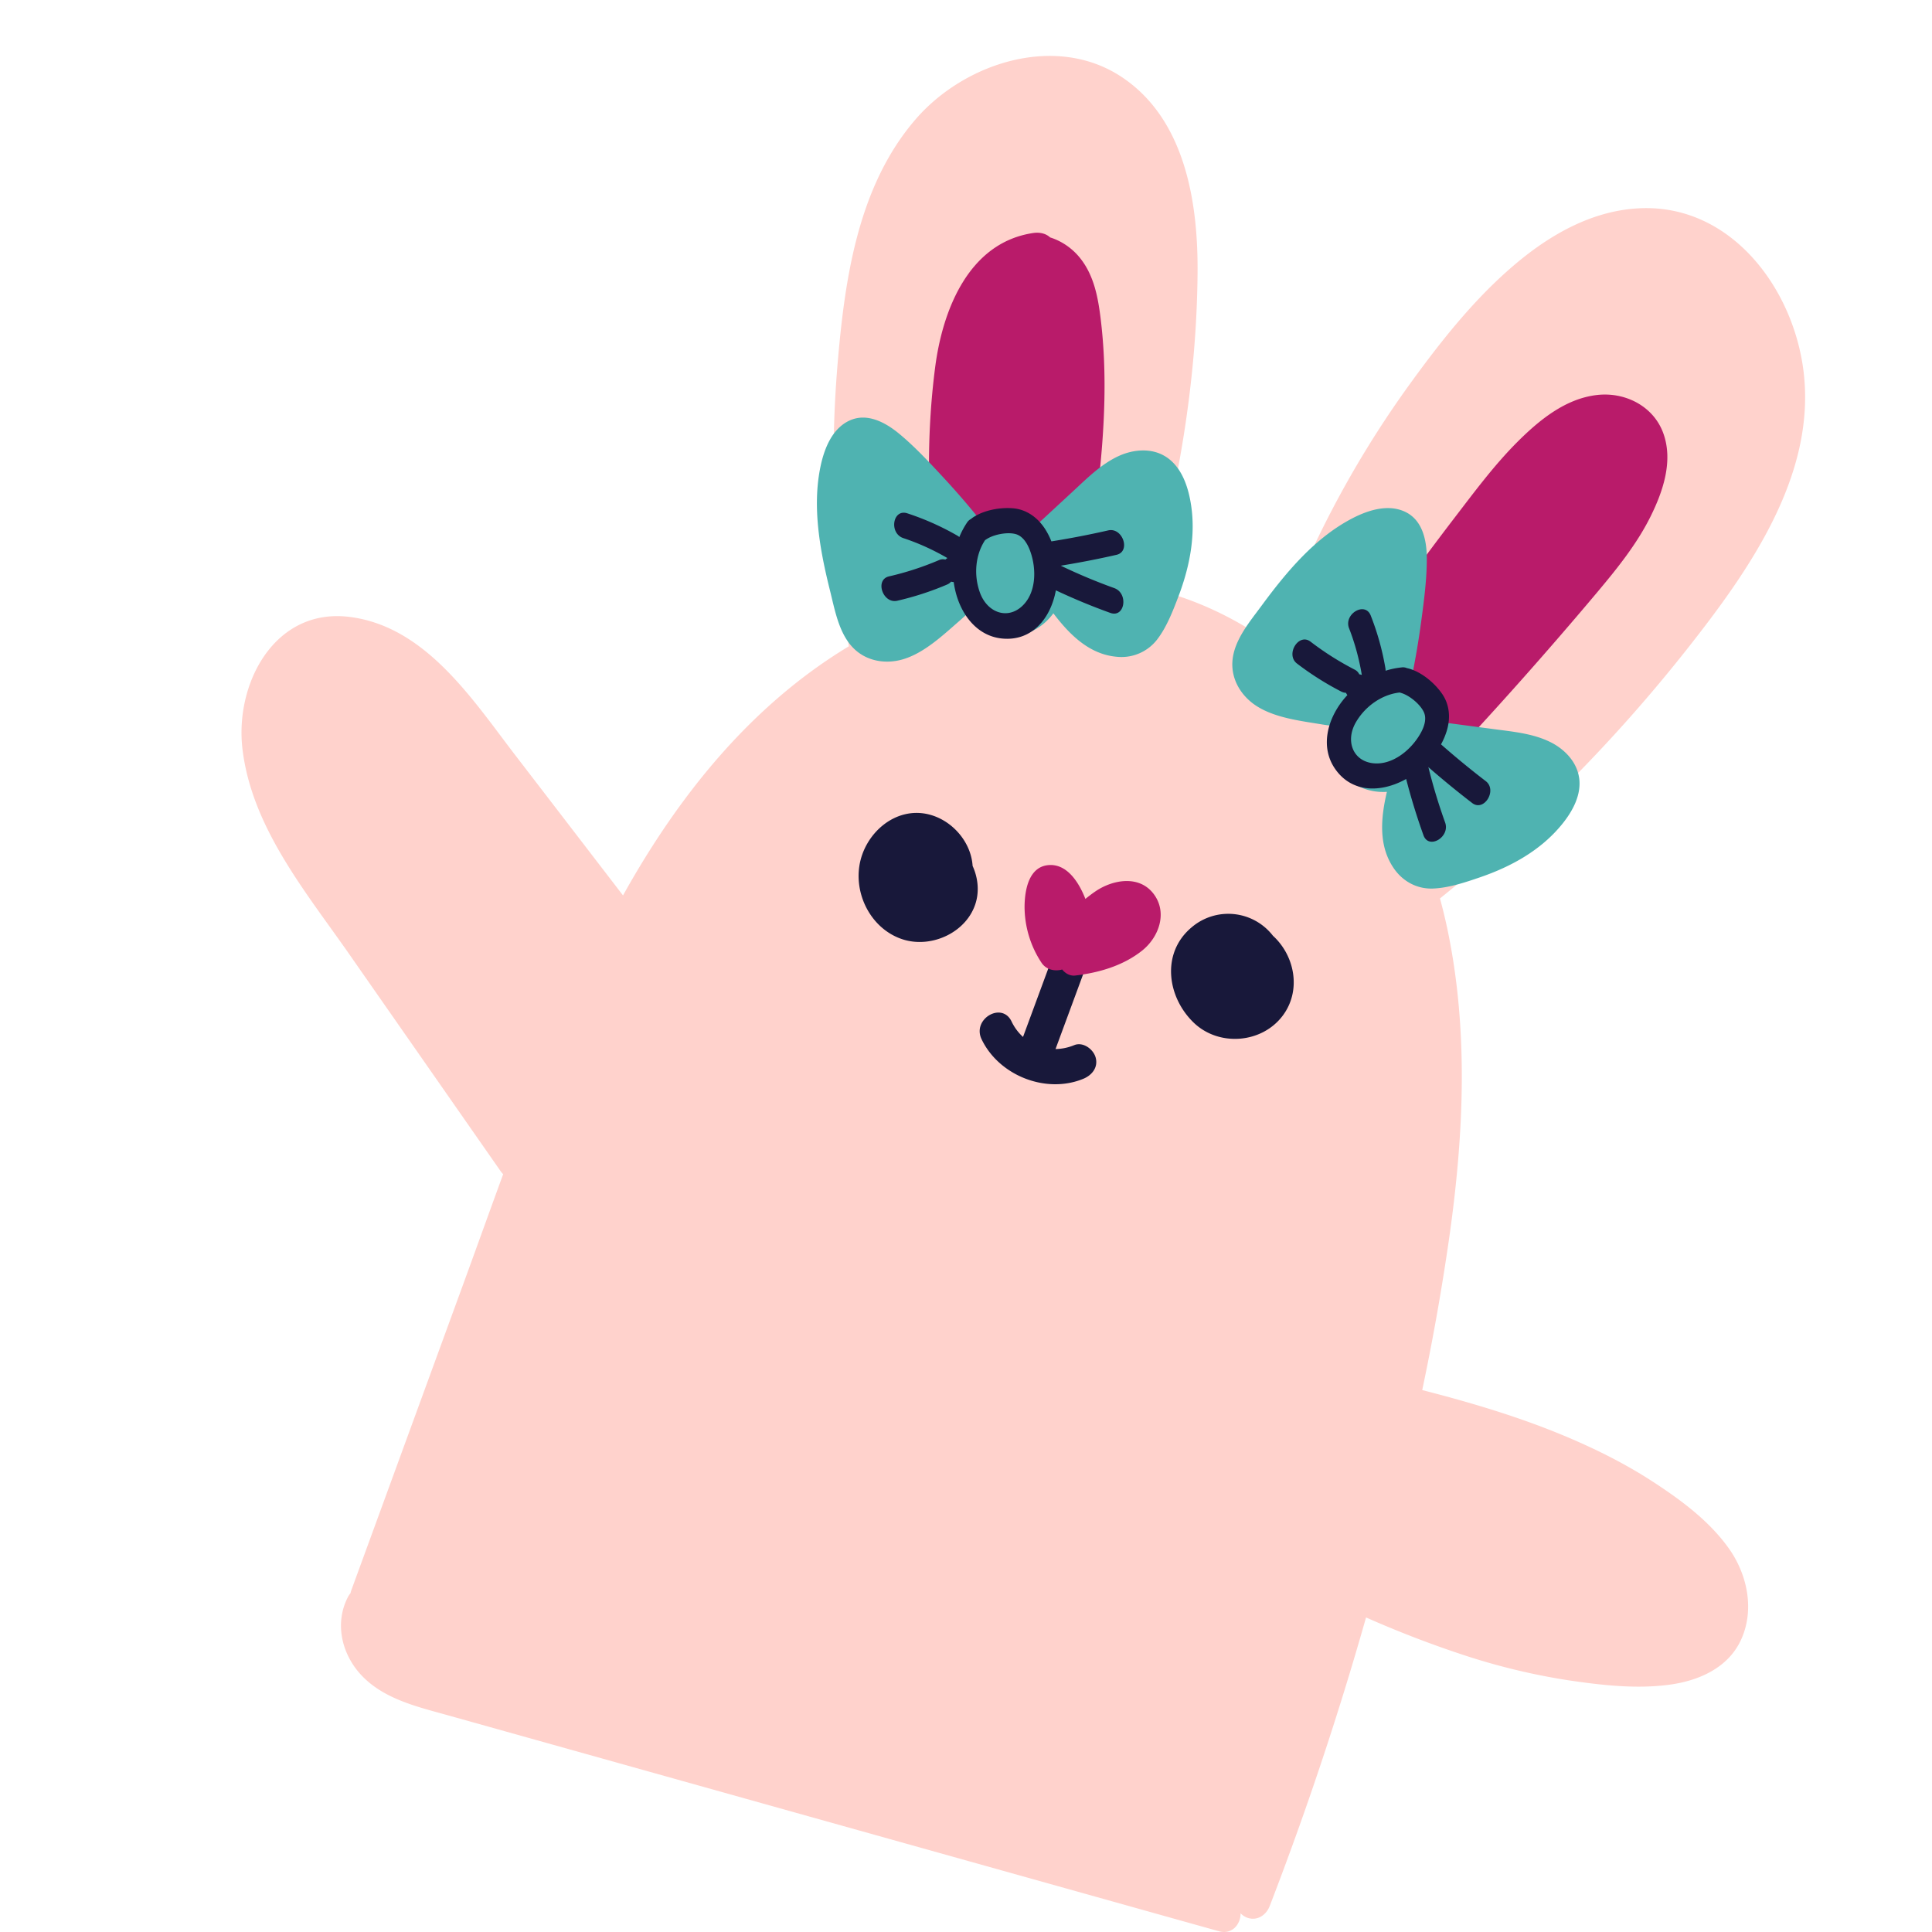
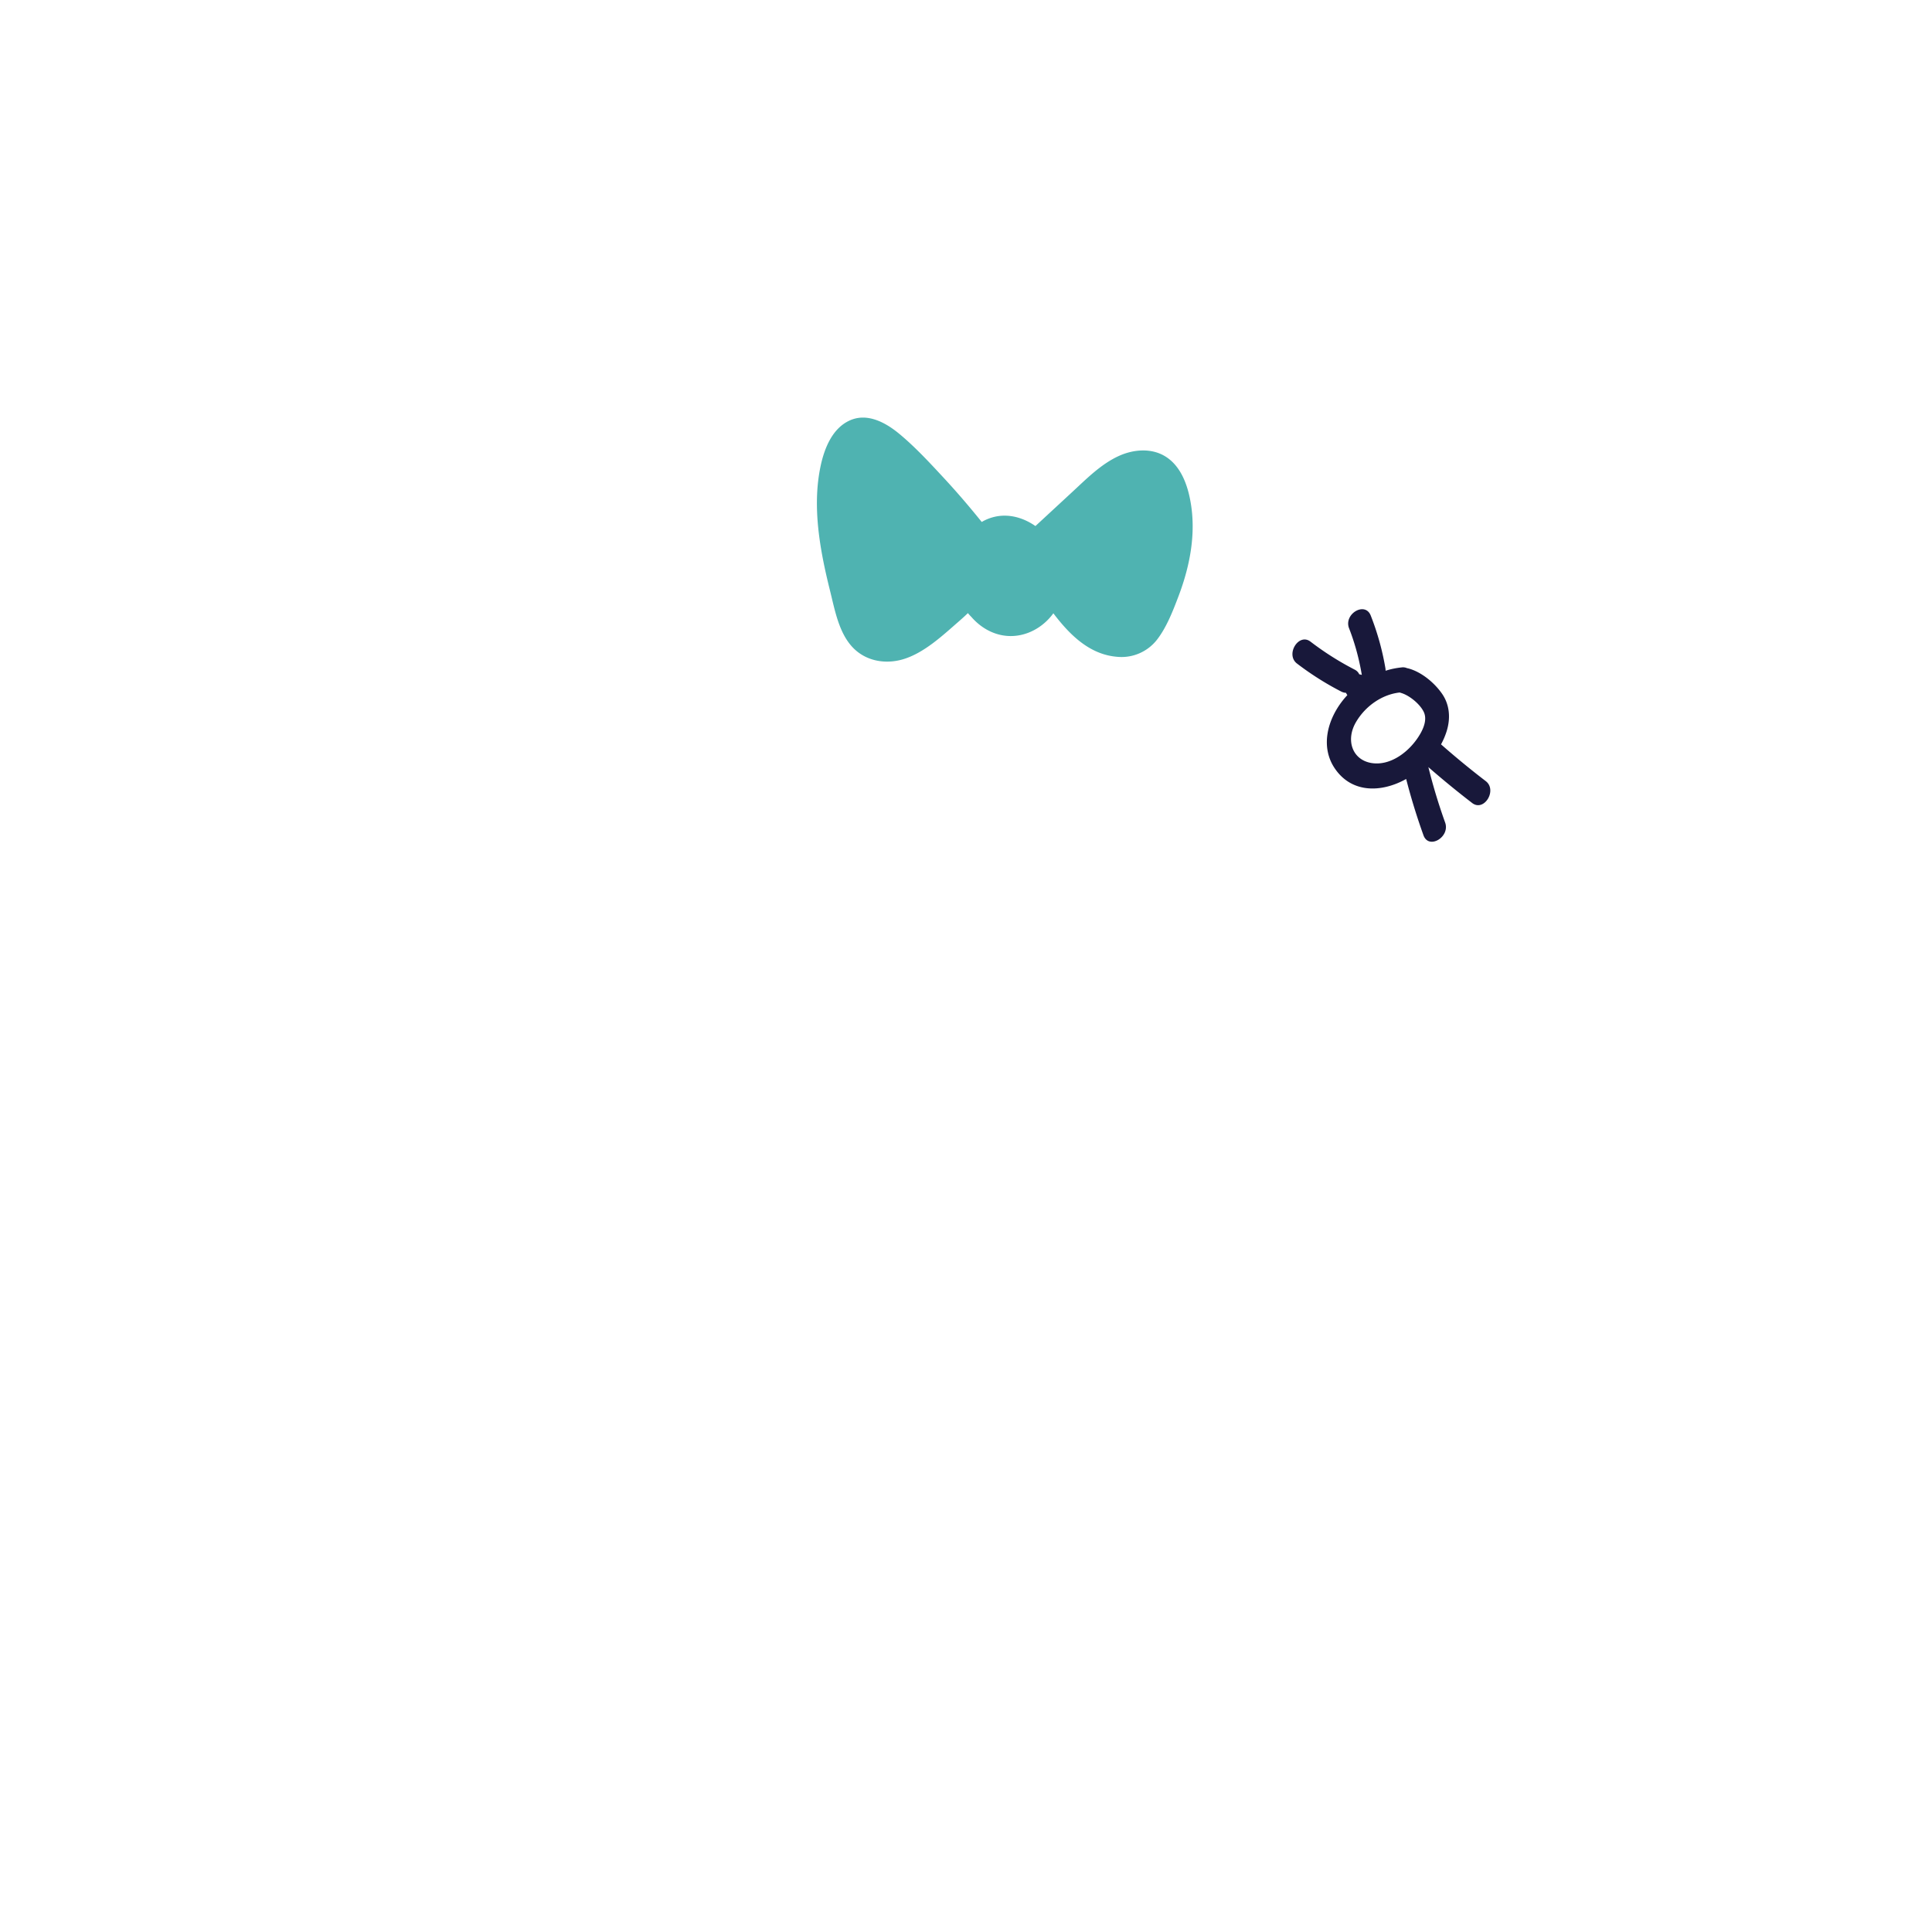
<svg xmlns="http://www.w3.org/2000/svg" width="64" height="64" fill="none" viewBox="0 0 64 64">
-   <path fill="#FFD2CC" d="M11.58 31.623c-1.445-2.072-3.24-4.215-3.548-6.812-.258-2.17 1.066-4.686 3.548-4.375 2.515.314 4.067 2.727 5.478 4.566l3.58 4.66c1.843-3.31 4.236-6.294 7.482-8.253a37.973 37.973 0 0 1-.385-9.219c.235-2.85.652-5.98 2.588-8.229 1.61-1.873 4.639-2.867 6.835-1.41 2.1 1.394 2.532 4.146 2.513 6.482-.028 3.519-.616 7.068-1.59 10.449 1.487.337 2.873 1 4.099 1.892a33.847 33.847 0 0 1 4.425-8.516c1.003-1.394 2.087-2.789 3.379-3.926 1.2-1.059 2.641-1.935 4.277-2.03 3.061-.177 5.16 2.644 5.488 5.435.405 3.444-1.836 6.592-3.85 9.148a51.875 51.875 0 0 1-8.198 8.277c.095.349.18.7.254 1.055.698 3.356.532 6.798.054 10.172a77.946 77.946 0 0 1-.896 5.059c1.596.41 3.176.877 4.698 1.512 1.029.43 2.029.926 2.963 1.537.928.605 1.867 1.302 2.51 2.216.61.87.845 2.04.38 3.029-.44.931-1.426 1.346-2.392 1.47-1.096.142-2.234.01-3.322-.151a21.602 21.602 0 0 1-3.466-.836 35.046 35.046 0 0 1-3.232-1.245 109.891 109.891 0 0 1-3.19 9.557c-.111.288-.388.492-.709.402a.584.584 0 0 1-.258-.16c.009.35-.274.72-.713.597l-25.535-7.152c-.982-.275-2.069-.521-2.816-1.269-.698-.697-.969-1.757-.505-2.652a.616.616 0 0 1 .085-.125.636.636 0 0 1 .026-.096L15.323 42.6c.451-1.233.893-2.47 1.345-3.703a.847.847 0 0 1-.08-.094l-5.008-7.179Z" />
-   <path fill="#18183A" d="M39.532 33.866c.834.816 2.278.707 2.971-.236.609-.829.388-1.973-.335-2.632a1.87 1.87 0 0 0-2.696-.277c-1.004.84-.82 2.286.06 3.145ZM28.467 28.69c.163-1.074 1.187-1.991 2.307-1.71.778.196 1.396.919 1.445 1.705.171.374.222.804.11 1.2-.282.995-1.466 1.543-2.427 1.232-1-.324-1.59-1.408-1.435-2.427ZM33.51 33.84c.096.2.226.372.379.51l.982-2.66c.255-.691 1.37-.392 1.112.306l-1.017 2.755c.205-.003.414-.045.618-.129.29-.12.63.13.709.403.094.33-.117.59-.403.71-1.24.514-2.801-.106-3.375-1.312-.318-.669.676-1.254.995-.584Z" />
-   <path fill="#B91B6A" d="M34.783 28.655c.603-.016.98.63 1.171 1.12l.001.003c.11-.09.223-.176.341-.256.58-.39 1.448-.538 1.922.093.468.622.17 1.437-.39 1.88-.629.498-1.426.728-2.21.821-.17.02-.326-.069-.432-.2-.243.069-.533.01-.688-.229a3.378 3.378 0 0 1-.558-1.847c.003-.55.138-1.367.843-1.385ZM46.212 19.81c.657-.914 1.327-1.818 2.013-2.712.644-.84 1.282-1.698 2.031-2.449.726-.727 1.604-1.452 2.664-1.566.926-.1 1.858.376 2.181 1.274.33.916-.011 1.92-.423 2.75-.454.916-1.105 1.721-1.758 2.501a138.56 138.56 0 0 1-5.247 5.893.67.67 0 0 1-.113.096c-.228.267-.714.348-.965-.04l-.96-1.47c-.289-.441-.706-.92-.818-1.448-.11-.516.096-.968.38-1.39.328-.484.673-.96 1.015-1.438ZM30.979 12.161c.244-1.881 1.105-4.127 3.252-4.443.208-.03.415.015.556.147.373.116.713.348.965.65.497.598.628 1.363.717 2.111.103.873.134 1.752.115 2.63-.042 1.968-.33 3.92-.612 5.864a.449.449 0 0 1-.178.29.565.565 0 0 1-.481.308l-3.529.24a.482.482 0 0 1-.52-.333.697.697 0 0 1-.24-.464c-.304-2.314-.346-4.683-.045-7Z" />
  <path fill="#4FB3B1" d="M38.599 15.117c-.47-.287-1.056-.225-1.513-.023-.607.27-1.086.761-1.576 1.213l-1.21 1.119c-.39-.272-.853-.405-1.302-.317a1.498 1.498 0 0 0-.477.182c-.394-.49-.802-.967-1.227-1.427-.484-.522-.981-1.063-1.525-1.51-.477-.39-1.07-.681-1.629-.422-.555.256-.824.887-.955 1.5-.288 1.35-.026 2.788.312 4.14.163.655.299 1.443.8 1.924.45.43 1.083.502 1.615.344.7-.208 1.308-.783 1.856-1.26.1-.088.2-.177.295-.27.037.045.075.087.114.126.24.275.545.485.899.58.697.188 1.405-.131 1.818-.7.553.731 1.21 1.367 2.108 1.441a1.49 1.49 0 0 0 1.328-.57c.317-.41.528-.957.716-1.453.374-.994.596-2.101.374-3.207-.109-.549-.34-1.116-.821-1.41Z" />
-   <path fill="#18183A" d="M36.711 17.57c-.615.14-1.234.26-1.858.36-.009 0-.017.003-.024.004a2.382 2.382 0 0 0-.21-.412c-.257-.397-.632-.649-1.067-.685-.442-.035-.979.066-1.341.318a.423.423 0 0 0-.043.035.344.344 0 0 0-.136.124c-.1.15-.185.31-.253.476a.411.411 0 0 0-.07-.049 8.826 8.826 0 0 0-1.652-.736c-.487-.161-.615.662-.13.822.504.166.988.388 1.458.66a.403.403 0 0 0-.068.05.32.32 0 0 0-.218.02 9.78 9.78 0 0 1-1.648.536c-.482.11-.206.918.274.807a9.81 9.81 0 0 0 1.648-.536.367.367 0 0 0 .134-.096.374.374 0 0 0 .086.014c.01.078.024.157.042.237.183.84.732 1.547 1.551 1.632.998.103 1.618-.663 1.791-1.595.592.278 1.193.528 1.803.747.484.174.61-.65.13-.822a18.577 18.577 0 0 1-1.77-.742c.62-.102 1.236-.22 1.846-.36.482-.11.204-.918-.275-.809Zm-2.878 2.532c-.487.424-1.133.18-1.37-.467-.214-.585-.153-1.257.17-1.744.01-.007.023-.013.034-.021.234-.162.695-.256.98-.177.235.065.384.309.471.54.236.63.205 1.444-.285 1.869Z" />
-   <path fill="#4FB3B1" d="M52.31 25.765c-.079-.545-.5-.957-.947-1.18-.595-.296-1.279-.35-1.94-.44l-1.634-.217c-.04-.474-.232-.916-.586-1.205a1.5 1.5 0 0 0-.444-.25c.126-.617.232-1.236.316-1.856.095-.704.193-1.433.19-2.136-.004-.617-.157-1.259-.715-1.525-.551-.264-1.209-.07-1.765.221-1.224.64-2.163 1.759-2.989 2.881-.4.544-.92 1.15-.97 1.844-.045.622.303 1.153.765 1.463.607.406 1.438.507 2.156.625.13.022.263.04.395.056-.01.056-.02.112-.024.17-.059.36-.024.727.127 1.06.3.657.997 1 1.698.955-.21.891-.28 1.804.236 2.544.294.422.76.678 1.285.659.52-.018 1.074-.204 1.578-.377 1.003-.346 1.998-.882 2.707-1.758.354-.437.642-.976.562-1.534Z" />
  <path fill="#18183A" d="M49.218 25.876a28.227 28.227 0 0 1-1.482-1.218c.075-.136.136-.279.183-.425.143-.45.098-.9-.153-1.257-.254-.364-.676-.712-1.1-.83-.019-.006-.037-.008-.055-.012a.335.335 0 0 0-.182-.025c-.18.019-.357.055-.53.11a.46.46 0 0 0-.006-.087 8.79 8.79 0 0 0-.486-1.742c-.188-.477-.903-.051-.717.424.193.495.332 1.01.422 1.544a.381.381 0 0 0-.084-.02.327.327 0 0 0-.153-.156 9.757 9.757 0 0 1-1.463-.927c-.393-.3-.838.427-.447.726.46.352.948.661 1.464.927.053.028.107.04.16.043a.318.318 0 0 0 .044.075 3.133 3.133 0 0 0-.156.182c-.53.677-.724 1.552-.267 2.237.557.834 1.542.822 2.371.36.163.634.355 1.256.574 1.866.175.483.89.056.717-.424a18.637 18.637 0 0 1-.545-1.795.274.274 0 0 0-.013-.042c.473.412.958.81 1.454 1.191.394.302.84-.425.45-.725Zm-3.786-.6c-.636-.105-.862-.758-.514-1.354.314-.538.871-.92 1.45-.982l.039.013c.274.076.64.372.762.642.1.223.006.492-.117.707-.333.583-.98 1.079-1.62.974Z" />
</svg>